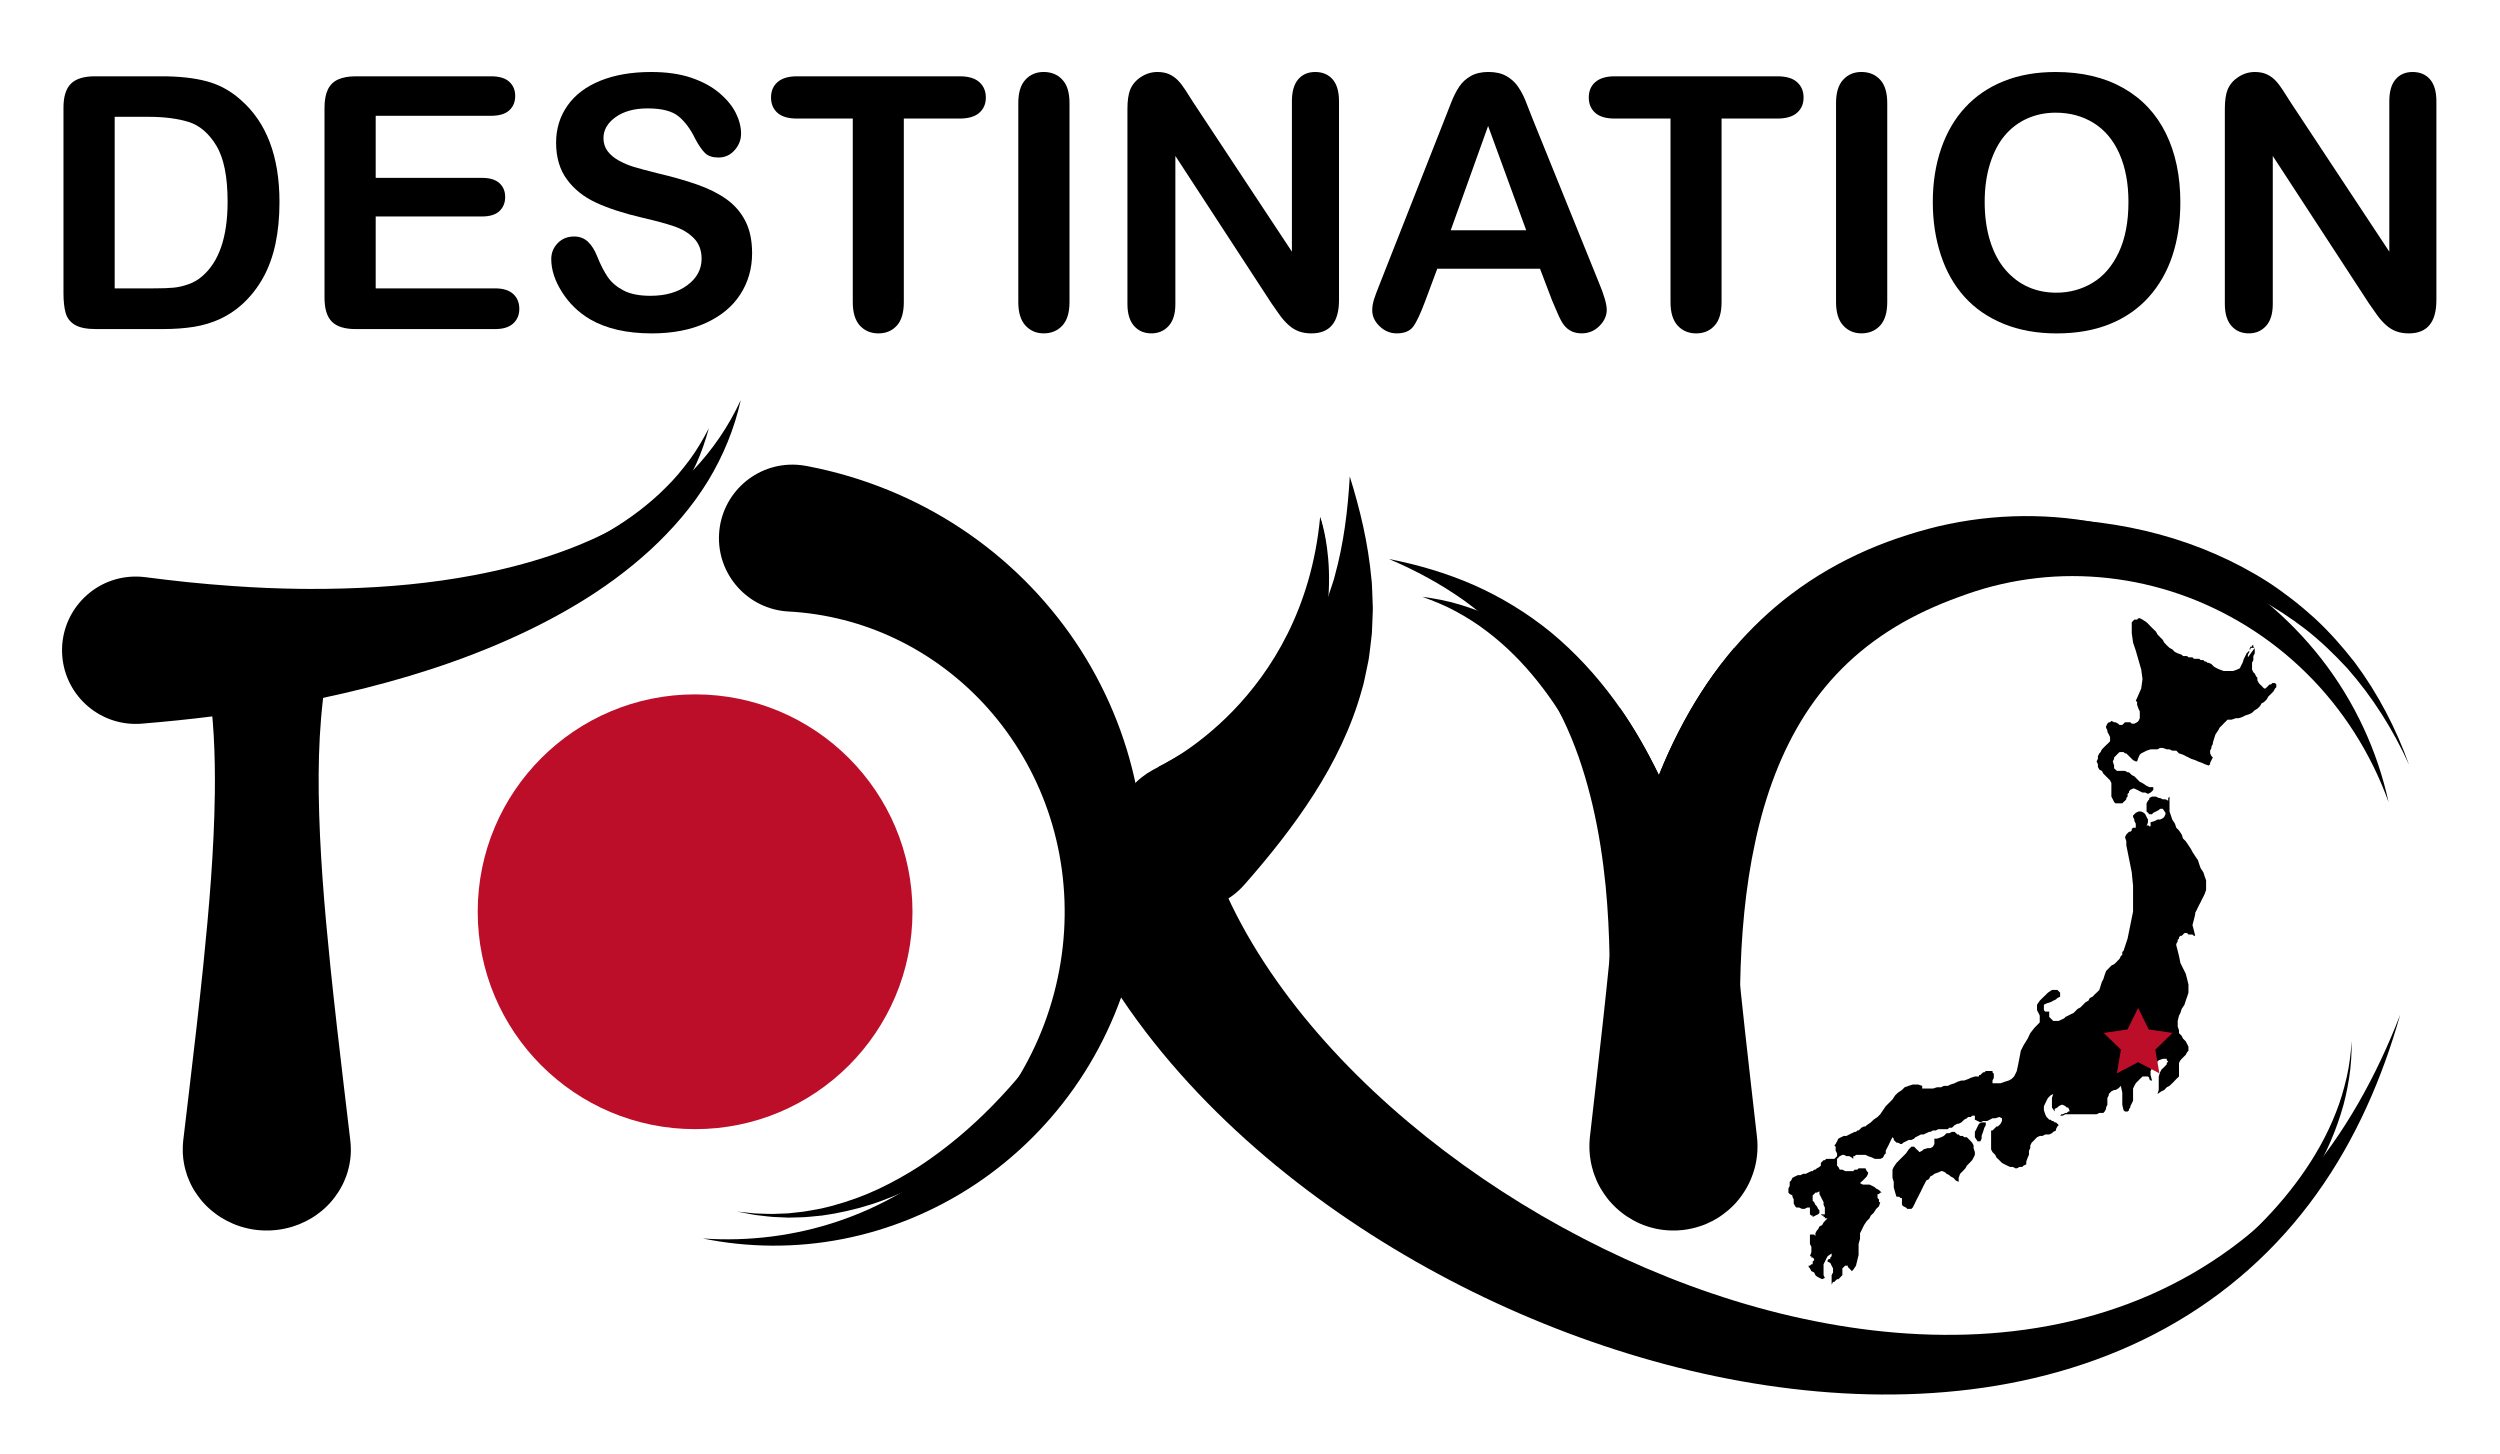
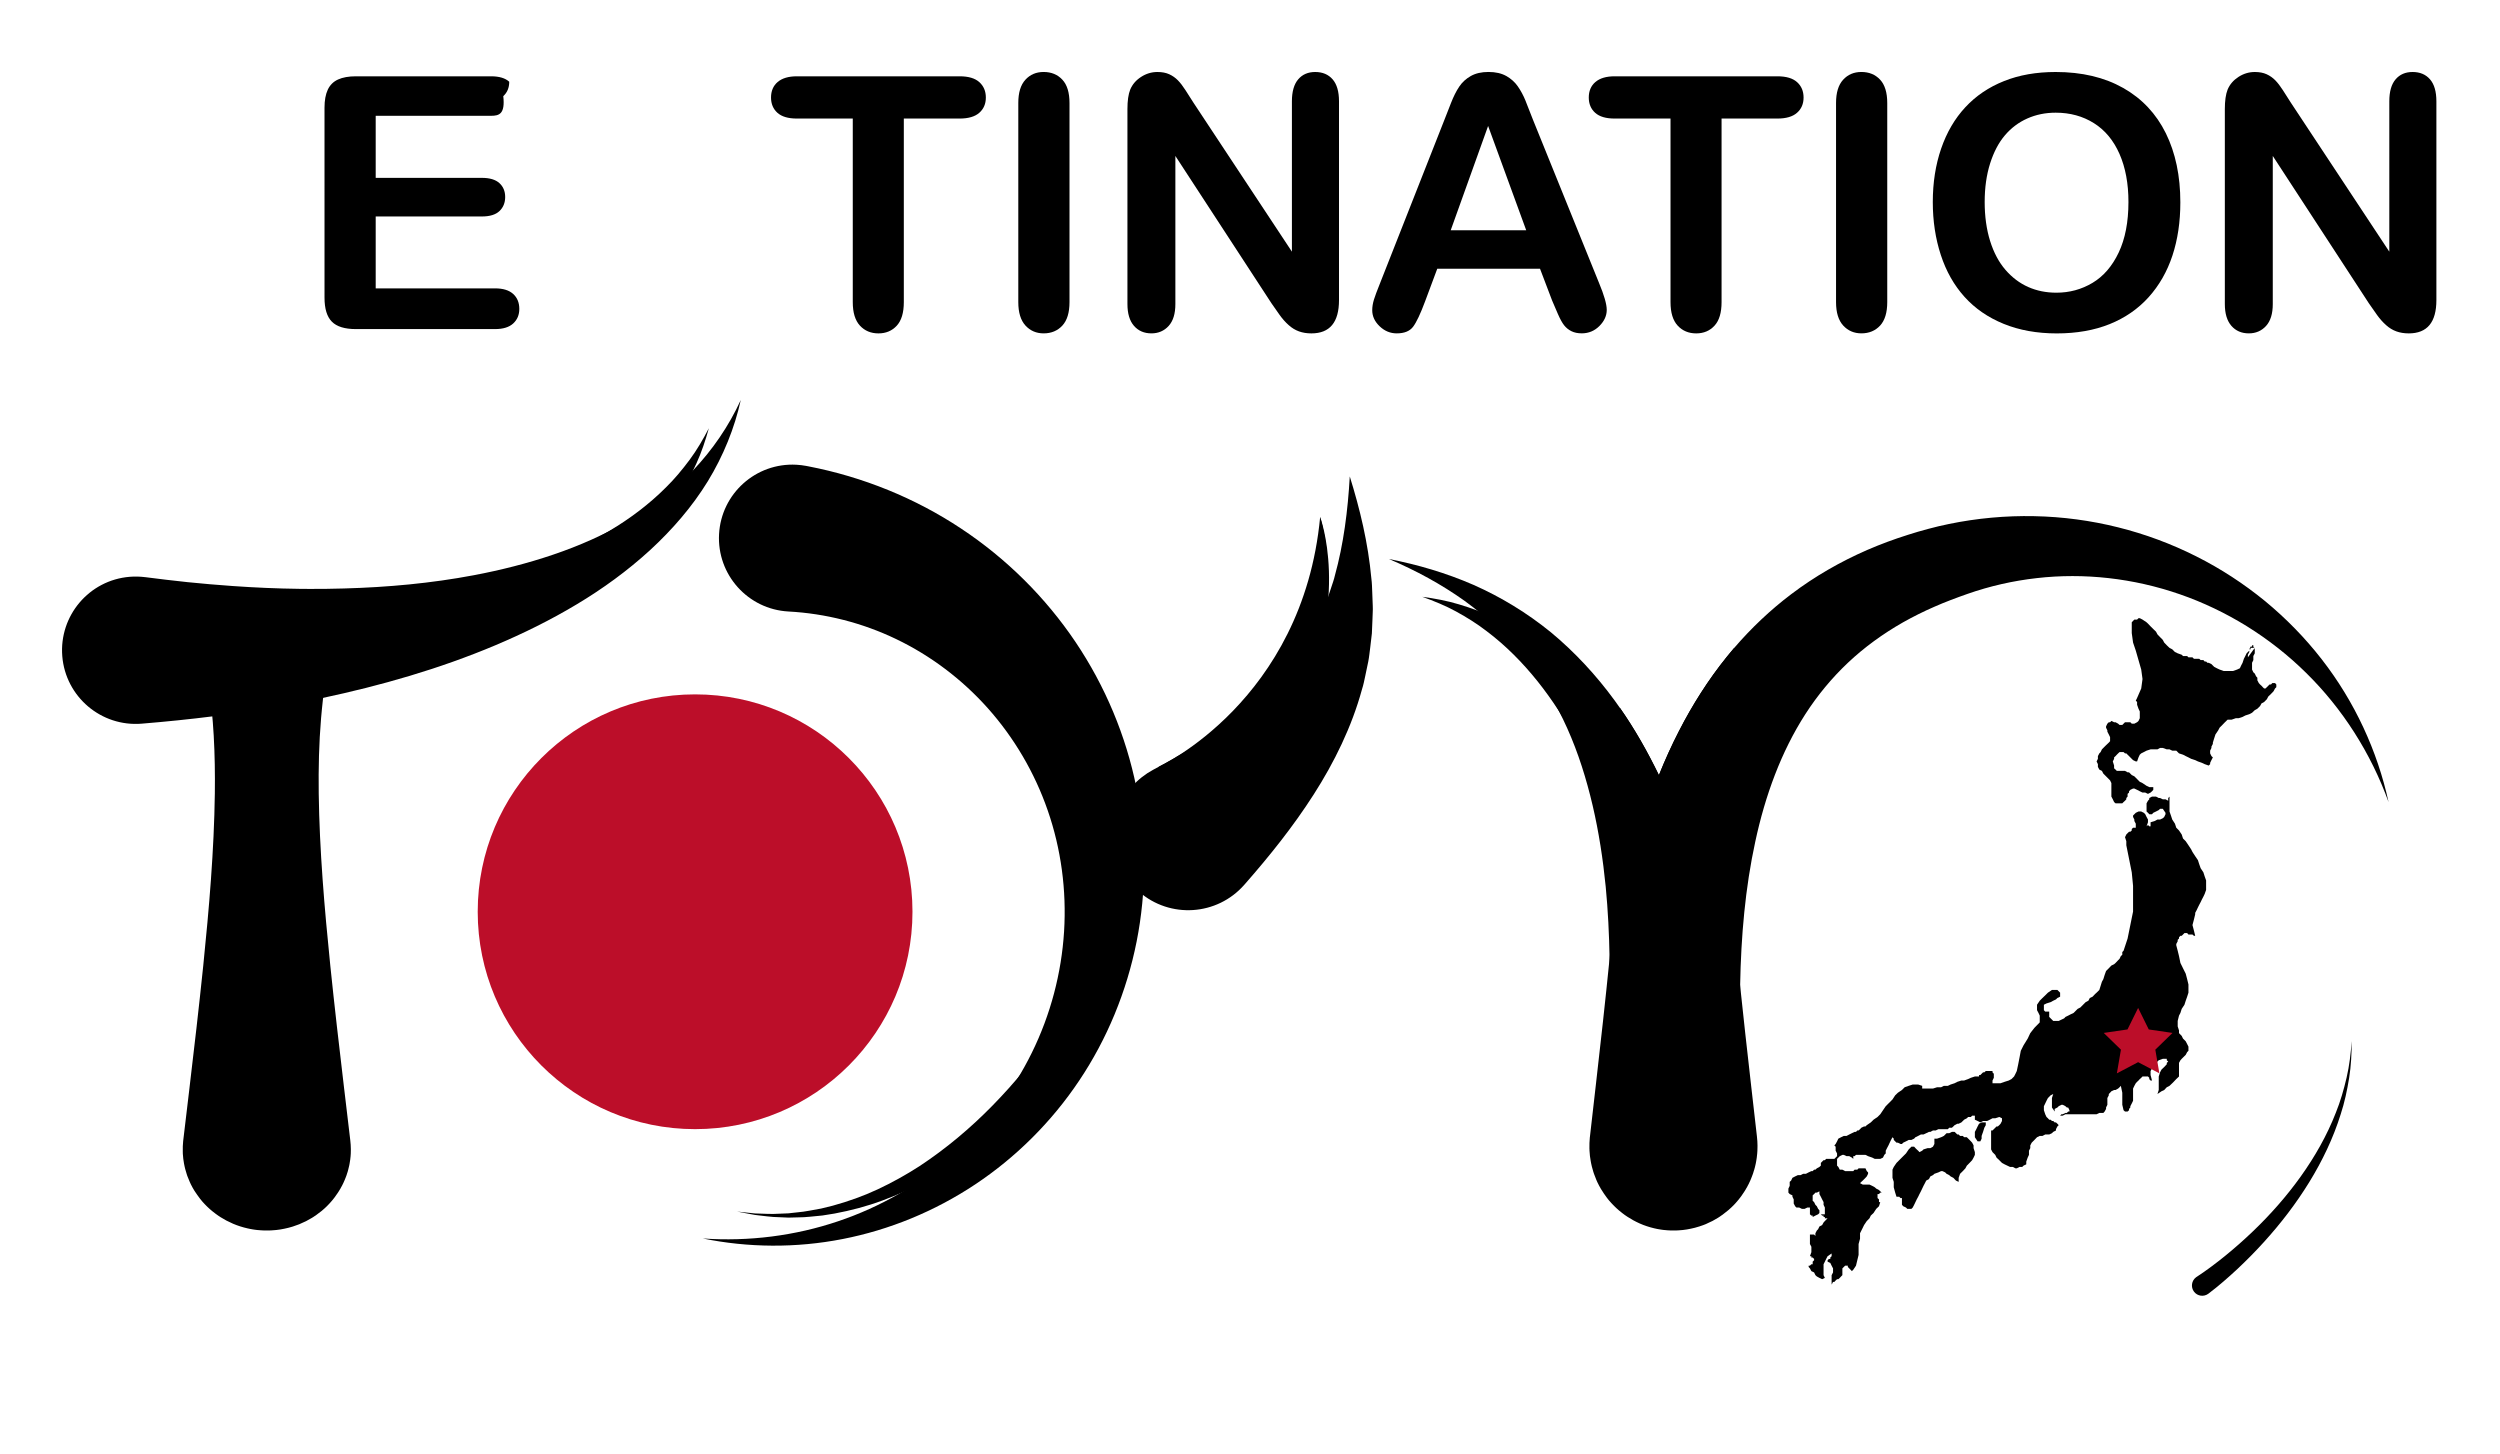
<svg xmlns="http://www.w3.org/2000/svg" version="1.1" id="Calque_1" x="0px" y="0px" width="145.25px" height="84.5px" viewBox="0 0 145.25 84.5" enable-background="new 0 0 145.25 84.5" xml:space="preserve">
  <path d="M46.961,27.093c3.178,0.613,6.219,1.851,8.869,3.61c2.655,1.755,4.92,4.016,6.654,6.592  c1.733,2.576,2.938,5.467,3.538,8.449c0.603,2.981,0.593,6.047,0.017,8.954c-0.576,2.908-1.722,5.676-3.337,8.084  c-1.613,2.412-3.688,4.466-6.043,6.032c-2.357,1.567-4.993,2.646-7.703,3.174c-2.71,0.531-5.488,0.506-8.124-0.033  c2.685,0.187,5.37-0.158,7.854-0.997c2.484-0.834,4.765-2.158,6.686-3.839c1.921-1.683,3.48-3.722,4.574-5.948  c1.098-2.227,1.725-4.637,1.877-7.05c0.149-2.415-0.179-4.811-0.946-7.023c-0.764-2.213-1.962-4.24-3.476-5.941  c-1.515-1.701-3.343-3.07-5.327-4.023c-1.985-0.955-4.121-1.49-6.264-1.606c-2.354-0.127-4.161-2.139-4.033-4.494  c0.127-2.354,2.139-4.161,4.495-4.033c0.188,0.01,0.374,0.033,0.554,0.066L46.961,27.093z" />
  <path d="M138.775,46.6c-1.031-2.856-2.685-5.438-4.787-7.503c-1.049-1.037-2.209-1.943-3.442-2.71  c-1.233-0.764-2.543-1.39-3.893-1.858c-2.703-0.938-5.57-1.256-8.321-0.94c-1.376,0.156-2.722,0.462-4.011,0.913  c-0.319,0.114-0.651,0.23-0.976,0.357c-0.323,0.124-0.643,0.253-0.958,0.393c-0.63,0.273-1.239,0.579-1.825,0.908  c-1.171,0.667-2.244,1.447-3.193,2.342c-0.948,0.895-1.774,1.897-2.478,2.989c-1.409,2.192-2.335,4.73-2.91,7.41  c-0.583,2.68-0.828,5.496-0.879,8.344V57.3c-0.046,2.833,0.106,5.704,0.377,8.58c0.012,0.123,0.018,0.243,0.018,0.365  c0.024,2.19-1.639,4.07-3.86,4.281c-2.342,0.221-4.423-1.5-4.645-3.843c-0.013-0.149-0.02-0.297-0.019-0.442v-0.017  c0.002-0.08,0.002-0.158,0.003-0.237c0.038-2.969,0.194-5.955,0.547-8.954c0.013-0.114,0.027-0.227,0.041-0.34  c0.397-3.19,1.012-6.403,2.056-9.563c0.231-0.702,0.483-1.399,0.763-2.091c0.347-0.867,0.735-1.725,1.168-2.566  c0.776-1.512,1.698-2.976,2.789-4.325c0.138-0.17,0.277-0.339,0.419-0.506c0.988-1.149,2.099-2.203,3.305-3.115  c1.38-1.046,2.88-1.902,4.426-2.576c0.776-0.336,1.56-0.625,2.352-0.875c0.395-0.128,0.792-0.242,1.189-0.348  c0.397-0.106,0.791-0.203,1.205-0.285c1.637-0.337,3.303-0.488,4.953-0.454c3.305,0.063,6.541,0.886,9.409,2.333  c1.436,0.72,2.779,1.601,4.005,2.603c1.22,1.008,2.328,2.141,3.286,3.375C136.809,40.766,138.129,43.633,138.775,46.6z" />
  <path d="M97.672,70.76c-2.351,0.245-4.456-1.461-4.703-3.813c-0.03-0.294-0.029-0.611,0-0.895c0.002-0.022,0.006-0.044,0.007-0.066  c0.317-2.987,0.537-5.981,0.547-8.954c0.001-0.236,0.001-0.471,0-0.708c-0.002-0.209-0.003-0.42-0.007-0.63  c-0.023-1.401-0.092-2.798-0.225-4.183c-0.158-1.591-0.398-3.166-0.758-4.708c-0.361-1.54-0.832-3.055-1.478-4.493  c-0.645-1.437-1.454-2.808-2.445-4.064c-1.001-1.244-2.186-2.372-3.524-3.34c-1.344-0.959-2.827-1.764-4.388-2.426  c1.663,0.323,3.316,0.807,4.913,1.502c1.59,0.703,3.116,1.629,4.506,2.763c1.378,1.144,2.619,2.483,3.69,3.949  c0.103,0.141,0.206,0.284,0.305,0.429c0.868,1.24,1.612,2.561,2.27,3.916c0.056,0.114,0.11,0.227,0.163,0.34  c0.768,1.637,1.406,3.325,1.951,5.034c0.542,1.707,0.984,3.436,1.367,5.173c0.769,3.475,1.253,6.971,1.62,10.467v0.003  c0.006,0.063,0.012,0.126,0.014,0.189C101.638,68.52,99.961,70.52,97.672,70.76z" />
  <path d="M66.994,44.726c1.614-0.861,3.162-1.777,4.567-2.817c1.405-1.04,2.663-2.207,3.69-3.604c0.141-0.169,0.252-0.352,0.37-0.536  l0.356-0.554c0.12-0.188,0.209-0.387,0.317-0.583c0.103-0.197,0.211-0.394,0.313-0.596l0.265-0.625l0.134-0.316  c0.047-0.105,0.091-0.212,0.124-0.322l0.22-0.658c0.073-0.222,0.155-0.445,0.206-0.674c0.504-1.819,0.755-3.777,0.866-5.759  c0.59,1.894,1.066,3.857,1.255,5.935c0.035,0.259,0.039,0.52,0.05,0.784l0.03,0.792c0.008,0.133,0.005,0.266-0.002,0.399  l-0.015,0.401l-0.034,0.81c-0.026,0.27-0.062,0.54-0.095,0.812c-0.038,0.271-0.06,0.549-0.114,0.818l-0.17,0.813  c-0.057,0.273-0.112,0.55-0.198,0.813c-0.59,2.164-1.604,4.229-2.801,6.097c-1.2,1.875-2.568,3.578-3.979,5.187l-0.056,0.063  c-1.578,1.8-4.316,1.98-6.116,0.402c-1.8-1.579-1.979-4.316-0.402-6.117C66.126,45.292,66.55,44.964,66.994,44.726z" />
  <path d="M43.04,23.239c-0.362,1.637-1.013,3.243-1.917,4.724c-0.907,1.478-2.067,2.816-3.363,4.008  c-1.3,1.189-2.738,2.235-4.253,3.141c-1.516,0.91-3.102,1.692-4.729,2.379c-3.254,1.372-6.652,2.343-10.089,3.073  c-0.012,0.002-0.023,0.004-0.035,0.007c-0.747,0.16-1.497,0.306-2.249,0.439c-0.633,0.112-1.267,0.219-1.902,0.313  c-0.694,0.106-1.391,0.202-2.087,0.29c-1.383,0.175-2.771,0.316-4.16,0.43l-0.018,0.002c-2.358,0.194-4.425-1.56-4.619-3.916  c-0.192-2.356,1.562-4.425,3.918-4.617c0.299-0.026,0.618-0.014,0.906,0.021c0.802,0.104,1.607,0.2,2.412,0.285l0.014,0.002  c0.884,0.089,1.77,0.167,2.655,0.228c1.282,0.09,2.566,0.147,3.851,0.163c0.21,0.003,0.421,0.005,0.63,0.005  c0.661,0.001,1.321-0.005,1.981-0.026c2.534-0.07,5.062-0.3,7.544-0.77c1.563-0.296,3.109-0.685,4.614-1.197  c1.507-0.509,2.966-1.154,4.344-1.959c1.372-0.807,2.668-1.776,3.79-2.949C41.393,26.139,42.339,24.767,43.04,23.239z" />
  <path d="M20.38,67.017c0.003-0.07,0.004-0.142,0.004-0.214c0-0.004,0-0.009,0-0.014c0-0.015-0.001-0.031-0.001-0.047  c-0.002-0.158-0.011-0.318-0.031-0.479v-0.005c-0.114-0.964-0.228-1.925-0.342-2.885c0-0.005-0.001-0.01-0.002-0.015  c-0.006-0.052-0.012-0.104-0.019-0.158c-0.281-2.374-0.556-4.739-0.798-7.092c-0.342-3.361-0.628-6.702-0.673-10.005  c-0.019-1.467,0.014-2.926,0.136-4.369c0.015-0.18,0.031-0.359,0.05-0.539l0.064-0.608l0.084-0.6  c0.048-0.405,0.129-0.796,0.202-1.193c0.033-0.201,0.078-0.396,0.126-0.589l0.139-0.589c0.048-0.195,0.11-0.384,0.165-0.576  c0.059-0.192,0.107-0.391,0.181-0.574c0.104-0.29,0.204-0.585,0.321-0.872c-0.66,0.02-1.321,0.026-1.981,0.024  c-0.209,0-0.42-0.001-0.63-0.004c-0.092,0.151-0.173,0.305-0.264,0.457c-0.112,0.201-0.232,0.399-0.34,0.601l-0.308,0.615  c-0.106,0.205-0.208,0.412-0.296,0.619c-0.186,0.417-0.378,0.834-0.539,1.257l-0.128,0.324l-0.127-0.324  c-0.161-0.423-0.353-0.84-0.539-1.257c-0.088-0.208-0.19-0.415-0.296-0.619l-0.309-0.615c-0.108-0.202-0.228-0.4-0.34-0.601  c-0.118-0.2-0.222-0.401-0.354-0.594c-0.005-0.007-0.009-0.013-0.012-0.021l-2.668-0.221c0.016,0.038,0.031,0.074,0.049,0.11  c0.169,0.36,0.297,0.746,0.432,1.121c0.073,0.184,0.121,0.382,0.181,0.574c0.054,0.192,0.116,0.381,0.165,0.576l0.14,0.589  c0.047,0.193,0.092,0.388,0.125,0.589c0.073,0.397,0.152,0.789,0.202,1.193l0.085,0.6l0.063,0.608  c0.05,0.511,0.091,1.026,0.12,1.542c0.063,1.114,0.079,2.238,0.065,3.365c-0.044,3.304-0.331,6.645-0.673,10.005  c-0.249,2.41-0.529,4.831-0.819,7.264c-0.114,0.964-0.229,1.925-0.343,2.885l-0.004,0.029c-0.009,0.081-0.012,0.162-0.017,0.243  c-0.001,0.024-0.004,0.046-0.005,0.07c-0.003,0.078-0.002,0.156-0.001,0.233c0,0.033-0.001,0.065,0,0.098  c0,0.018,0.002,0.036,0.002,0.054s0,0.034,0,0.052c0.001,0.016,0.004,0.033,0.005,0.05c0.005,0.081,0.012,0.161,0.021,0.24  c0.011,0.092,0.026,0.183,0.042,0.273c0.005,0.028,0.011,0.057,0.017,0.084c0.006,0.028,0.011,0.057,0.017,0.084  c0.01,0.051,0.022,0.102,0.036,0.153c0.025,0.1,0.055,0.197,0.087,0.294c0.012,0.038,0.025,0.077,0.037,0.114  c0.002,0.004,0.003,0.009,0.006,0.013c0.041,0.113,0.086,0.222,0.135,0.331c0.004,0.011,0.009,0.021,0.014,0.03  c0.015,0.033,0.029,0.066,0.045,0.099c0.063,0.128,0.131,0.253,0.206,0.374c0.021,0.033,0.045,0.065,0.066,0.099  c0.032,0.05,0.066,0.1,0.102,0.149c0.04,0.058,0.082,0.115,0.125,0.171c0.018,0.023,0.033,0.048,0.052,0.071  c0.034,0.044,0.07,0.086,0.107,0.129c0.006,0.008,0.012,0.015,0.018,0.021c0.001,0.002,0.003,0.003,0.004,0.005  c0.004,0.004,0.008,0.008,0.01,0.012c0.04,0.044,0.079,0.087,0.12,0.13l0.005,0.005c0.029,0.031,0.058,0.063,0.09,0.092  c0.009,0.008,0.018,0.016,0.025,0.025c0.013,0.013,0.027,0.027,0.041,0.04c0.008,0.007,0.016,0.015,0.024,0.023  c0.037,0.034,0.075,0.069,0.113,0.104c0.044,0.037,0.086,0.075,0.133,0.113c0.003,0.003,0.006,0.007,0.012,0.01  c0.061,0.051,0.123,0.101,0.188,0.146c0.007,0.005,0.015,0.011,0.022,0.016c0.043,0.031,0.085,0.062,0.127,0.091  c0.048,0.032,0.097,0.064,0.145,0.096c0.007,0.004,0.015,0.008,0.021,0.012c0.102,0.064,0.206,0.123,0.31,0.18  c0.128,0.067,0.26,0.129,0.393,0.187c0.134,0.057,0.27,0.107,0.41,0.152c0.14,0.046,0.282,0.083,0.426,0.116  c0.054,0.014,0.108,0.025,0.163,0.035c0.012,0.002,0.023,0.004,0.035,0.005c0.002,0.001,0.006,0.002,0.009,0.002  c0.021,0.004,0.043,0.008,0.065,0.013c0.046,0.008,0.092,0.016,0.137,0.021c0.042,0.006,0.083,0.012,0.125,0.016  c0.009,0.002,0.016,0.002,0.024,0.003c0.085,0.01,0.173,0.016,0.259,0.021c0.009,0,0.016,0,0.022,0  c0.045,0.003,0.089,0.005,0.133,0.007c0.01,0,0.021-0.001,0.03,0c0.091,0.001,0.181,0.001,0.273-0.001  c0.04-0.001,0.079-0.004,0.118-0.005c0.065-0.004,0.128-0.009,0.193-0.015c0.03-0.003,0.059-0.003,0.088-0.007  c0.157-0.018,0.312-0.04,0.463-0.074c0.079-0.015,0.156-0.034,0.233-0.053c0.037-0.009,0.071-0.02,0.107-0.029  c0.048-0.013,0.095-0.026,0.143-0.041c0.008-0.003,0.018-0.005,0.026-0.008c0.01-0.004,0.021-0.008,0.031-0.012  c0.109-0.035,0.219-0.073,0.325-0.115c0.073-0.03,0.142-0.064,0.213-0.097c0.054-0.024,0.108-0.046,0.16-0.072  c0.008-0.005,0.018-0.008,0.027-0.013c0.106-0.055,0.21-0.113,0.312-0.174c0.005-0.002,0.009-0.005,0.014-0.008  c0.034-0.019,0.064-0.039,0.097-0.06c0.022-0.015,0.042-0.03,0.064-0.044c0.026-0.017,0.052-0.033,0.077-0.049  c0.016-0.011,0.03-0.023,0.046-0.035c0.102-0.072,0.201-0.146,0.296-0.224c0.055-0.046,0.109-0.094,0.162-0.141  c0.009-0.008,0.016-0.016,0.024-0.023c0.017-0.016,0.035-0.032,0.052-0.048c0.023-0.023,0.048-0.045,0.071-0.068  c0.009-0.008,0.016-0.016,0.024-0.025c0.014-0.014,0.026-0.029,0.041-0.043c0.02-0.021,0.041-0.042,0.061-0.063  c0.005-0.005,0.009-0.01,0.014-0.015c0.048-0.051,0.094-0.103,0.139-0.156c0.005-0.006,0.009-0.011,0.014-0.017  c0.034-0.041,0.068-0.082,0.1-0.124c0.021-0.025,0.041-0.052,0.06-0.078c0.066-0.087,0.13-0.178,0.189-0.27  c0.022-0.033,0.045-0.066,0.064-0.101c0.01-0.016,0.018-0.033,0.028-0.048c0.016-0.027,0.034-0.053,0.049-0.08  c0.014-0.025,0.026-0.052,0.041-0.078c0.016-0.028,0.033-0.056,0.048-0.084c0.021-0.041,0.042-0.083,0.061-0.124  c0.008-0.018,0.018-0.036,0.026-0.052c0-0.002,0.001-0.003,0.001-0.005c0.019-0.039,0.036-0.077,0.052-0.116  c0.01-0.018,0.017-0.038,0.024-0.056c0.022-0.051,0.042-0.102,0.061-0.153c0.015-0.035,0.027-0.071,0.04-0.107  c0.013-0.039,0.025-0.079,0.037-0.119c0.007-0.019,0.015-0.039,0.02-0.058c0.003-0.012,0.007-0.024,0.011-0.036  c0.005-0.021,0.012-0.042,0.017-0.062c0.002-0.009,0.005-0.018,0.007-0.028c0.005-0.017,0.007-0.033,0.013-0.05  c0.015-0.056,0.028-0.113,0.041-0.17c0.003-0.01,0.006-0.021,0.008-0.031c0.008-0.036,0.015-0.073,0.021-0.109  c0.009-0.048,0.017-0.095,0.023-0.143c0.006-0.033,0.011-0.066,0.016-0.099v-0.01c0-0.001,0-0.003,0.001-0.003  c0.005-0.045,0.01-0.091,0.015-0.136c0.001-0.015,0.004-0.03,0.005-0.045c0.003-0.038,0.006-0.077,0.008-0.116  c0-0.01,0.001-0.02,0.002-0.03C20.379,67.031,20.379,67.024,20.38,67.017z" />
  <path d="M102.11,66.605v0.014c0,0.074-0.001,0.149-0.005,0.223c0,0.008-0.001,0.015-0.001,0.022c0,0.01-0.002,0.021-0.002,0.032  c-0.003,0.039-0.005,0.08-0.008,0.119c-0.002,0.015-0.003,0.033-0.005,0.048c-0.005,0.047-0.008,0.094-0.016,0.141  c0,0.002,0,0.002,0,0.004v0.01c-0.005,0.034-0.009,0.068-0.015,0.103c-0.007,0.049-0.015,0.1-0.024,0.149  c-0.007,0.038-0.012,0.075-0.021,0.112c-0.001,0.011-0.005,0.022-0.006,0.032c-0.014,0.061-0.027,0.118-0.042,0.179  c-0.005,0.017-0.007,0.033-0.012,0.05c-0.004,0.01-0.005,0.02-0.009,0.029c-0.005,0.021-0.01,0.042-0.017,0.064  c-0.003,0.012-0.006,0.025-0.011,0.037c-0.004,0.021-0.013,0.041-0.021,0.062c-0.012,0.042-0.023,0.083-0.036,0.123  c-0.012,0.037-0.024,0.075-0.04,0.111c-0.019,0.054-0.04,0.107-0.062,0.16c-0.006,0.019-0.013,0.039-0.023,0.059  c-0.015,0.041-0.033,0.08-0.051,0.12c0,0.002-0.001,0.004-0.001,0.005c-0.009,0.017-0.019,0.037-0.027,0.053  c-0.017,0.042-0.04,0.087-0.06,0.129c-0.015,0.029-0.032,0.058-0.048,0.088c-0.013,0.027-0.024,0.054-0.041,0.082  c-0.016,0.027-0.033,0.054-0.05,0.082c-0.01,0.016-0.017,0.033-0.027,0.05c-0.02,0.036-0.042,0.07-0.064,0.105  c-0.06,0.096-0.122,0.19-0.188,0.28c-0.02,0.027-0.04,0.055-0.06,0.08c-0.032,0.044-0.066,0.087-0.1,0.129  c-0.005,0.005-0.009,0.012-0.014,0.017c-0.044,0.054-0.092,0.108-0.139,0.162c-0.005,0.005-0.01,0.01-0.013,0.016  c-0.021,0.022-0.041,0.044-0.061,0.066c-0.014,0.016-0.027,0.03-0.042,0.044c-0.009,0.008-0.016,0.017-0.024,0.026  c-0.023,0.023-0.047,0.047-0.071,0.069c-0.017,0.017-0.035,0.034-0.052,0.051c-0.009,0.009-0.016,0.016-0.024,0.023  c-0.053,0.05-0.107,0.099-0.163,0.146c-0.095,0.082-0.193,0.159-0.295,0.233c-0.016,0.013-0.031,0.024-0.045,0.035  c-0.026,0.018-0.052,0.035-0.078,0.052c-0.022,0.016-0.043,0.031-0.064,0.047c-0.032,0.021-0.063,0.042-0.097,0.063  c-0.005,0.003-0.009,0.005-0.014,0.009c-0.102,0.063-0.207,0.124-0.312,0.18c-0.009,0.005-0.019,0.008-0.027,0.014  c-0.053,0.028-0.107,0.05-0.161,0.075c-0.071,0.034-0.139,0.07-0.211,0.1c-0.106,0.045-0.215,0.084-0.326,0.119  c-0.01,0.004-0.021,0.009-0.031,0.012c-0.009,0.003-0.019,0.005-0.027,0.008c-0.047,0.016-0.095,0.029-0.143,0.042  c-0.036,0.011-0.07,0.021-0.106,0.031c-0.077,0.019-0.155,0.038-0.233,0.054c-0.152,0.035-0.307,0.059-0.464,0.077  c-0.029,0.004-0.06,0.004-0.088,0.008c-0.064,0.006-0.129,0.011-0.192,0.015c-0.041,0.001-0.081,0.004-0.12,0.005  c-0.09,0.002-0.182,0.002-0.271,0.001h-0.032c-0.044-0.001-0.088-0.003-0.132-0.007h-0.022c-0.088-0.005-0.175-0.013-0.259-0.023  c-0.009-0.001-0.016-0.001-0.024-0.002c-0.043-0.005-0.084-0.011-0.125-0.018c-0.045-0.005-0.092-0.013-0.138-0.022  c-0.022-0.003-0.044-0.008-0.064-0.012c-0.004-0.001-0.007-0.001-0.012-0.001c-0.009-0.002-0.022-0.005-0.034-0.007  c-0.054-0.01-0.109-0.022-0.163-0.036c-0.143-0.034-0.286-0.073-0.426-0.121c-0.14-0.045-0.275-0.099-0.41-0.158  c-0.132-0.06-0.264-0.124-0.392-0.195c-0.106-0.059-0.208-0.12-0.31-0.187c-0.007-0.003-0.014-0.008-0.02-0.013  c-0.051-0.032-0.099-0.065-0.146-0.099c-0.043-0.031-0.086-0.063-0.128-0.096c-0.007-0.005-0.016-0.011-0.022-0.016  c-0.065-0.047-0.127-0.099-0.188-0.152c-0.004-0.003-0.008-0.006-0.012-0.01c-0.045-0.039-0.088-0.078-0.132-0.118  c-0.038-0.036-0.075-0.071-0.112-0.107c-0.008-0.008-0.015-0.017-0.023-0.025c-0.013-0.014-0.028-0.028-0.042-0.041  c-0.008-0.008-0.017-0.017-0.026-0.026c-0.032-0.031-0.061-0.063-0.09-0.095l-0.005-0.005c-0.041-0.044-0.079-0.089-0.119-0.134  c-0.003-0.005-0.007-0.009-0.011-0.012c-0.001-0.002-0.003-0.004-0.004-0.005c-0.005-0.008-0.012-0.016-0.018-0.022  c-0.038-0.044-0.073-0.088-0.107-0.135c-0.018-0.024-0.034-0.049-0.052-0.073c-0.043-0.059-0.085-0.118-0.126-0.177  c-0.035-0.051-0.068-0.104-0.1-0.157c-0.023-0.034-0.046-0.066-0.067-0.103c-0.074-0.125-0.143-0.255-0.207-0.388  c-0.015-0.034-0.03-0.068-0.045-0.101c-0.003-0.012-0.009-0.022-0.014-0.033c-0.047-0.113-0.094-0.227-0.134-0.345  c-0.001-0.004-0.004-0.008-0.005-0.013c-0.015-0.039-0.026-0.079-0.039-0.117c-0.032-0.101-0.061-0.203-0.086-0.307  c-0.014-0.053-0.025-0.105-0.036-0.159c-0.007-0.029-0.01-0.057-0.017-0.086c-0.005-0.029-0.011-0.06-0.016-0.089  c-0.017-0.093-0.032-0.189-0.043-0.284c-0.008-0.082-0.015-0.166-0.02-0.25c-0.002-0.018-0.004-0.035-0.005-0.052  c-0.001-0.017,0-0.036,0-0.052c-0.001-0.019-0.004-0.038-0.004-0.056c-0.001-0.034,0.002-0.069,0-0.101c0-0.082,0-0.164,0.002-0.244  c0.001-0.024,0.003-0.047,0.005-0.073c0.005-0.084,0.008-0.169,0.017-0.252l0.005-0.031c0.114-0.998,0.229-1.998,0.342-2.999  c0.283-2.465,0.557-4.917,0.8-7.359c0.007-0.062,0.013-0.125,0.019-0.188c0.343-3.493,0.628-6.964,0.672-10.396  c0.014-1.171-0.001-2.34-0.065-3.497c-0.008-0.164-0.018-0.327-0.03-0.491c0.868,1.24,1.612,2.561,2.27,3.916  c0.347-0.867,0.735-1.725,1.168-2.566c0.776-1.512,1.698-2.976,2.789-4.325c0.138-0.17,0.277-0.339,0.419-0.506  c-0.064,0.37-0.135,0.735-0.179,1.114l-0.083,0.624l-0.064,0.631c-0.019,0.188-0.034,0.373-0.05,0.56  c-0.123,1.499-0.155,3.016-0.136,4.539c0.044,3.433,0.331,6.904,0.673,10.396c0.059,0.598,0.122,1.196,0.184,1.794  c0.194,1.853,0.401,3.71,0.614,5.575c0.007,0.055,0.012,0.109,0.019,0.163c0,0.005,0.001,0.01,0.001,0.016  c0.115,0.998,0.229,1.997,0.342,2.999v0.005c0.021,0.167,0.029,0.333,0.031,0.499C102.109,66.571,102.11,66.588,102.11,66.605z" />
  <g>
    <polygon fill-rule="evenodd" clip-rule="evenodd" points="131.002,37.642 130.919,37.642 130.919,37.642 130.844,37.642    130.76,37.642 130.76,37.725 130.685,37.725 130.685,37.725 130.685,37.801 130.527,37.958 130.451,38.117 130.37,38.275    130.293,38.508 130.21,38.667 130.136,38.826 129.977,38.901 129.743,38.984 129.509,38.984 129.352,38.984 129.193,38.984    128.959,38.901 128.8,38.826 128.642,38.742 128.484,38.584 128.325,38.508 128.251,38.508 128.175,38.434 128.092,38.434    128.017,38.351 127.858,38.351 127.775,38.275 127.7,38.275 127.541,38.275 127.466,38.275 127.383,38.192 127.232,38.192    127.149,38.192 127.074,38.117 126.916,38.117 126.833,38.117 126.757,38.041 126.524,37.958 126.365,37.883 126.208,37.725    126.049,37.642 125.89,37.491 125.74,37.333 125.657,37.175 125.499,37.016 125.348,36.858 125.264,36.7 125.106,36.548    124.948,36.391 124.797,36.232 124.715,36.156 124.48,35.998 124.322,35.916 124.322,35.916 124.247,35.916 124.165,35.998    124.089,35.998 124.006,35.998 123.931,36.074 123.855,36.156 123.855,36.232 123.855,36.782 123.931,37.333 124.089,37.801    124.247,38.351 124.405,38.901 124.48,39.451 124.405,40.001 124.165,40.552 124.089,40.71 124.165,40.786 124.165,40.944    124.247,41.177 124.322,41.336 124.322,41.494 124.322,41.728 124.247,41.887 124.165,41.962 124.006,42.045 123.855,42.045    123.772,41.962 123.613,41.962 123.463,41.962 123.379,42.045 123.305,42.12 123.146,42.12 123.064,42.045 122.913,41.962    122.829,41.962 122.671,41.887 122.596,41.962 122.521,41.962 122.438,42.045 122.362,42.203 122.362,42.278 122.438,42.437    122.438,42.512 122.521,42.67 122.596,42.828 122.596,42.904 122.596,43.063 122.521,43.146 122.362,43.296 122.279,43.379    122.121,43.538 122.045,43.696 121.971,43.771 121.888,43.929 121.888,44.088 121.812,44.239 121.888,44.397 121.888,44.556    121.971,44.713 122.121,44.789 122.204,44.947 122.362,45.105 122.438,45.181 122.596,45.34 122.671,45.498 122.671,45.732    122.671,45.89 122.671,46.124 122.671,46.282 122.754,46.44 122.829,46.599 122.913,46.673 122.988,46.673 123.064,46.673    123.064,46.673 123.146,46.673 123.221,46.673 123.305,46.673 123.379,46.599 123.463,46.523 123.539,46.44 123.539,46.365    123.613,46.282 123.613,46.124 123.697,46.048 123.697,45.972 123.772,45.89 123.931,45.814 124.006,45.814 124.165,45.89    124.322,45.972 124.48,46.048 124.639,46.048 124.797,46.124 124.948,46.048 125.031,45.972 125.106,45.89 125.106,45.814    125.106,45.732 124.873,45.732 124.715,45.656 124.48,45.498 124.322,45.423 124.165,45.264 124.006,45.105 123.855,45.03    123.697,44.872 123.613,44.872 123.463,44.789 123.379,44.789 123.221,44.789 123.146,44.789 122.988,44.789 122.913,44.713    122.829,44.638 122.829,44.479 122.754,44.239 122.829,44.088 122.829,44.005 122.913,43.929 122.988,43.847 123.064,43.771    123.146,43.696 123.221,43.696 123.305,43.696 123.379,43.696 123.463,43.771 123.539,43.771 123.613,43.847 123.697,43.929    123.772,44.005 123.855,44.088 123.931,44.163 124.089,44.239 124.165,44.239 124.247,44.005 124.322,43.847 124.405,43.771    124.556,43.696 124.715,43.613 124.948,43.538 125.106,43.538 125.348,43.538 125.499,43.455 125.657,43.455 125.89,43.538    126.049,43.538 126.208,43.613 126.441,43.613 126.6,43.771 126.833,43.847 126.991,43.929 127.149,44.005 127.308,44.088    127.541,44.163 127.7,44.239 127.934,44.322 128.092,44.397 128.325,44.479 128.409,44.397 128.409,44.322 128.484,44.163    128.567,44.005 128.484,43.929 128.409,43.771 128.409,43.696 128.409,43.613 128.484,43.455 128.484,43.379 128.567,43.221    128.567,43.146 128.642,42.904 128.718,42.67 128.876,42.437 128.959,42.278 129.117,42.12 129.269,41.962 129.426,41.811    129.66,41.811 129.901,41.728 130.06,41.728 130.293,41.653 130.451,41.57 130.685,41.494 130.844,41.412 131.002,41.261    131.153,41.177 131.311,41.02 131.394,40.868 131.546,40.786 131.703,40.627 131.786,40.47 131.944,40.318 132.095,40.16    132.179,40.001 132.254,39.926 132.254,39.769 132.179,39.685 132.095,39.685 132.021,39.685 131.944,39.769 131.861,39.769    131.786,39.843 131.703,39.926 131.627,40.001 131.546,40.001 131.469,39.926 131.394,39.843 131.311,39.769 131.236,39.685    131.153,39.526 131.153,39.376 131.078,39.293 131.002,39.135 130.919,39.059 130.844,38.901 130.844,38.742 130.844,38.508    130.919,38.351 130.919,38.117 131.002,37.958 131.002,37.725 130.919,37.566 130.919,37.491 130.844,37.491 130.844,37.566    130.76,37.566 130.685,37.725 130.685,37.883 130.602,38.041 130.602,38.192 131.002,37.642  " />
    <polygon fill-rule="evenodd" clip-rule="evenodd" points="125.974,46.523 125.816,46.44 125.657,46.44 125.499,46.365    125.423,46.365 125.264,46.282 125.19,46.282 125.031,46.282 124.873,46.365 124.873,46.44 124.797,46.523 124.715,46.673    124.715,46.757 124.715,46.915 124.715,47.066 124.715,47.148 124.797,47.224 124.873,47.307 125.031,47.307 125.106,47.224    125.264,47.148 125.423,47.066 125.499,46.991 125.581,46.991 125.657,46.991 125.816,47.224 125.816,47.307 125.74,47.465    125.657,47.541 125.499,47.616 125.348,47.616 125.19,47.699 124.948,47.775 124.948,47.857 124.948,47.933 124.948,48.008    124.948,48.091 124.948,48.008 124.873,48.008 124.797,47.933 124.715,48.008 124.797,47.775 124.797,47.616 124.715,47.465    124.639,47.307 124.556,47.224 124.405,47.148 124.247,47.148 124.089,47.224 124.006,47.307 123.931,47.382 123.931,47.465    124.006,47.616 124.006,47.699 124.089,47.857 124.089,47.933 124.089,48.091 124.006,48.091 123.931,48.091 123.931,48.091    123.855,48.166 123.855,48.25 123.772,48.325 123.697,48.325 123.613,48.408 123.539,48.483 123.463,48.641 123.539,48.875    123.539,49.109 123.697,49.894 123.855,50.684 123.931,51.469 123.931,52.253 123.931,52.962 123.772,53.746 123.613,54.53    123.379,55.238 123.305,55.313 123.305,55.472 123.221,55.548 123.146,55.706 123.064,55.789 122.913,55.948 122.829,56.022    122.671,56.098 122.521,56.256 122.362,56.415 122.279,56.648 122.204,56.89 122.121,57.04 122.045,57.282 121.971,57.516    121.812,57.674 121.729,57.749 121.578,57.908 121.419,57.982 121.336,58.141 121.179,58.224 121.103,58.299 120.944,58.458    120.87,58.534 120.711,58.616 120.553,58.775 120.478,58.85 120.319,58.925 120.16,59.008 120.003,59.084 119.927,59.167    119.769,59.241 119.61,59.317 119.452,59.317 119.293,59.317 119.218,59.241 119.143,59.167 119.059,59.084 119.059,58.925    119.059,58.775 119.059,58.775 118.984,58.775 118.984,58.775 118.902,58.775 118.827,58.775 118.827,58.775 118.827,58.775    118.75,58.691 118.75,58.616 118.75,58.534 118.75,58.375 118.75,58.375 118.902,58.299 119.143,58.224 119.293,58.141    119.452,58.066 119.535,57.982 119.693,57.908 119.693,57.831 119.693,57.674 119.535,57.516 119.376,57.516 119.218,57.516    118.984,57.674 118.827,57.831 118.668,57.982 118.509,58.141 118.351,58.375 118.351,58.458 118.351,58.616 118.351,58.691    118.435,58.85 118.509,59.008 118.509,59.167 118.509,59.241 118.509,59.4 118.2,59.717 117.959,60.025 117.809,60.342    117.567,60.734 117.408,61.051 117.334,61.443 117.258,61.835 117.175,62.227 117.099,62.386 117.018,62.544 116.866,62.694    116.708,62.778 116.466,62.854 116.233,62.936 115.999,62.936 115.765,62.936 115.765,62.778 115.841,62.62 115.841,62.461    115.841,62.386 115.765,62.303 115.765,62.227 115.683,62.227 115.607,62.227 115.524,62.227 115.449,62.227 115.373,62.227    115.29,62.303 115.29,62.303 115.215,62.303 115.132,62.386 115.132,62.386 115.057,62.461 114.981,62.461 114.981,62.544    114.981,62.544 114.74,62.544 114.506,62.62 114.348,62.694 114.114,62.778 113.956,62.778 113.722,62.854 113.563,62.936    113.33,63.011 113.172,63.087 112.938,63.087 112.779,63.169 112.546,63.169 112.305,63.245 112.154,63.245 111.914,63.245    111.679,63.245 111.679,63.245 111.679,63.169 111.679,63.087 111.679,63.087 111.445,63.011 111.129,63.011 110.895,63.087    110.662,63.169 110.503,63.328 110.269,63.486 110.111,63.637 109.953,63.879 109.72,64.112 109.561,64.271 109.402,64.504    109.244,64.738 109.085,64.896 108.852,65.055 108.693,65.212 108.46,65.372 108.384,65.446 108.302,65.446 108.143,65.522    108.068,65.605 107.984,65.68 107.909,65.68 107.833,65.763 107.752,65.763 107.593,65.839 107.442,65.914 107.284,65.997    107.125,65.997 106.967,66.073 106.808,66.155 106.733,66.313 106.651,66.465 106.575,66.547 106.651,66.623 106.651,66.781    106.651,66.856 106.733,67.015 106.733,67.098 106.733,67.173 106.651,67.256 106.575,67.332 106.5,67.332 106.341,67.332    106.258,67.332 106.1,67.332 106.024,67.406 105.949,67.406 105.866,67.49 105.791,67.565 105.791,67.724 105.708,67.799    105.558,67.881 105.475,67.958 105.399,67.958 105.316,68.041 105.241,68.041 105.082,68.115 104.923,68.198 104.765,68.198    104.614,68.274 104.457,68.274 104.298,68.349 104.14,68.432 104.064,68.591 103.981,68.666 103.981,68.741 103.981,68.899    103.906,69.058 103.906,69.141 103.906,69.216 103.906,69.292 103.981,69.374 104.14,69.451 104.14,69.532 104.215,69.684    104.215,69.842 104.215,69.925 104.298,70.083 104.374,70.158 104.532,70.158 104.69,70.234 104.848,70.234 105.007,70.158    105.157,70.158 105.157,70.234 105.157,70.317 105.157,70.475 105.157,70.551 105.241,70.625 105.316,70.625 105.316,70.709    105.475,70.625 105.632,70.551 105.708,70.475 105.708,70.317 105.632,70.234 105.558,70.083 105.475,70 105.399,69.842    105.316,69.766 105.316,69.684 105.316,69.608 105.316,69.532 105.316,69.451 105.399,69.374 105.475,69.292 105.558,69.292    105.708,69.216 105.708,69.374 105.791,69.532 105.866,69.684 105.949,69.842 105.949,70 106.024,70.158 106.024,70.317    106.024,70.475 106.024,70.551 105.949,70.551 105.866,70.551 105.791,70.551 105.866,70.625 105.866,70.625 105.949,70.625    105.949,70.709 106.024,70.709 106.024,70.784 106.1,70.784 106.183,70.784 106.024,70.943 105.949,71.026 105.866,71.177    105.708,71.26 105.632,71.418 105.558,71.493 105.475,71.651 105.475,71.81 105.475,71.81 105.399,71.727 105.316,71.727    105.316,71.727 105.241,71.727 105.241,71.727 105.241,71.727 105.157,71.727 105.157,71.885 105.157,71.969 105.157,72.119    105.157,72.277 105.241,72.436 105.241,72.594 105.241,72.752 105.157,72.986 105.241,72.986 105.241,73.061 105.316,73.061    105.399,73.144 105.399,73.22 105.316,73.303 105.316,73.377 105.316,73.453 105.241,73.453 105.157,73.536 105.082,73.536    105.082,73.611 105.157,73.694 105.241,73.853 105.399,73.928 105.475,74.086 105.558,74.162 105.708,74.245 105.866,74.32    106.024,74.245 105.949,74.086 105.949,73.853 105.949,73.694 105.949,73.453 106.024,73.303 106.1,73.144 106.183,72.986    106.417,72.827 106.417,72.911 106.417,72.986 106.417,72.986 106.341,73.061 106.341,73.144 106.258,73.144 106.183,73.22    106.183,73.303 106.341,73.377 106.417,73.536 106.5,73.694 106.5,73.928 106.417,74.086 106.417,74.32 106.417,74.554    106.417,74.712 106.417,74.636 106.5,74.479 106.575,74.479 106.651,74.396 106.733,74.32 106.808,74.32 106.891,74.245    106.967,74.162 107.042,74.086 107.042,74.004 107.042,73.853 107.042,73.77 107.042,73.694 107.125,73.611 107.201,73.536    107.284,73.536 107.359,73.536 107.359,73.611 107.442,73.694 107.442,73.694 107.517,73.77 107.593,73.853 107.593,73.853    107.676,73.77 107.833,73.536 107.909,73.22 107.984,72.911 107.984,72.594 107.984,72.277 108.068,71.969 108.068,71.651    108.226,71.335 108.302,71.177 108.46,70.943 108.617,70.784 108.693,70.625 108.852,70.475 109.01,70.234 109.168,70.083    109.244,69.842 109.168,69.842 109.168,69.684 109.085,69.608 109.085,69.451 109.085,69.374 109.168,69.374 109.244,69.292    109.327,69.292 109.168,69.141 109.01,69.058 108.927,68.982 108.776,68.899 108.617,68.824 108.384,68.824 108.226,68.824    108.068,68.741 108.143,68.666 108.226,68.591 108.384,68.432 108.46,68.349 108.535,68.198 108.535,68.115 108.46,68.041    108.384,67.881 108.302,67.881 108.143,67.881 108.068,67.881 107.984,67.881 107.909,67.958 107.752,67.958 107.676,68.041    107.593,68.041 107.442,68.041 107.201,68.041 107.042,67.958 106.891,67.958 106.808,67.799 106.733,67.724 106.733,67.565    106.733,67.332 106.808,67.256 106.891,67.173 107.042,67.098 107.125,67.098 107.284,67.173 107.442,67.173 107.593,67.256    107.676,67.332 107.676,67.173 107.752,67.173 107.833,67.098 107.909,67.098 108.143,67.098 108.384,67.098 108.535,67.173    108.776,67.256 108.927,67.332 109.168,67.332 109.244,67.332 109.402,67.256 109.477,67.098 109.561,67.015 109.561,66.856    109.636,66.706 109.72,66.547 109.793,66.389 109.869,66.23 109.953,66.073 110.027,66.155 110.027,66.23 110.111,66.313    110.187,66.389 110.269,66.389 110.42,66.465 110.503,66.465 110.578,66.389 110.737,66.313 110.895,66.23 111.053,66.23    111.211,66.155 111.287,66.073 111.445,65.997 111.604,65.914 111.754,65.914 111.914,65.839 112.071,65.763 112.154,65.763    112.305,65.68 112.463,65.68 112.622,65.605 112.779,65.605 112.938,65.605 113.097,65.605 113.172,65.605 113.247,65.522    113.405,65.522 113.489,65.446 113.563,65.372 113.722,65.289 113.798,65.289 113.956,65.212 114.039,65.13 114.114,65.055    114.273,64.972 114.348,64.896 114.506,64.896 114.582,64.82 114.74,64.82 114.74,64.896 114.74,64.972 114.74,65.055    114.899,65.13 115.057,65.212 115.215,65.13 115.449,65.13 115.607,65.055 115.765,64.972 115.924,64.972 116.157,64.896    116.315,64.972 116.315,65.055 116.315,65.13 116.233,65.289 116.157,65.372 116.074,65.446 115.999,65.446 115.924,65.522    115.841,65.605 115.765,65.68 115.683,65.68 115.683,65.839 115.683,65.914 115.683,66.155 115.683,66.389 115.683,66.623    115.683,66.781 115.765,66.939 115.924,67.098 115.999,67.256 116.157,67.406 116.315,67.565 116.466,67.648 116.625,67.724    116.784,67.799 116.941,67.799 117.099,67.881 117.175,67.881 117.334,67.799 117.492,67.799 117.567,67.724 117.726,67.648    117.726,67.49 117.809,67.256 117.883,67.098 117.883,66.856 117.959,66.706 117.959,66.547 118.042,66.389 118.2,66.23    118.351,66.073 118.509,65.997 118.668,65.997 118.827,65.914 118.984,65.914 119.059,65.914 119.218,65.839 119.293,65.763    119.452,65.68 119.452,65.605 119.535,65.446 119.61,65.372 119.535,65.289 119.452,65.212 119.376,65.212 119.293,65.13    119.218,65.13 119.143,65.055 119.059,65.055 118.984,64.972 118.902,64.896 118.827,64.738 118.75,64.504 118.75,64.271    118.827,64.112 118.902,63.954 118.984,63.796 119.143,63.637 119.293,63.562 119.218,63.796 119.218,64.112 119.218,64.346    119.376,64.58 119.376,64.429 119.535,64.346 119.61,64.271 119.769,64.188 119.844,64.188 120.003,64.271 120.085,64.346    120.16,64.346 120.236,64.504 120.236,64.58 120.16,64.58 120.085,64.662 120.003,64.662 119.844,64.738 119.769,64.738    119.693,64.82 119.844,64.82 120.003,64.738 120.16,64.738 120.319,64.738 120.478,64.738 120.636,64.738 120.711,64.738    120.944,64.738 121.027,64.738 121.179,64.738 121.336,64.738 121.495,64.738 121.654,64.738 121.812,64.738 121.971,64.662    122.121,64.662 122.204,64.662 122.279,64.58 122.362,64.429 122.362,64.346 122.438,64.188 122.438,63.954 122.438,63.796    122.521,63.637 122.521,63.562 122.596,63.486 122.671,63.404 122.829,63.328 122.913,63.328 123.064,63.245 123.146,63.169    123.221,63.087 123.305,63.486 123.305,63.879 123.305,64.188 123.379,64.504 123.463,64.58 123.539,64.58 123.539,64.58    123.613,64.58 123.697,64.504 123.697,64.429 123.772,64.346 123.772,64.271 123.855,64.112 123.931,63.954 123.931,63.796    123.931,63.562 123.931,63.404 123.931,63.245 124.006,63.087 124.089,62.936 124.165,62.854 124.247,62.778 124.322,62.694    124.405,62.62 124.48,62.544 124.556,62.544 124.715,62.544 124.797,62.544 124.873,62.62 124.873,62.694 124.948,62.778    125.031,62.778 124.948,62.461 124.948,62.227 125.031,62.069 125.106,61.91 125.264,61.753 125.423,61.602 125.657,61.518    125.89,61.518 125.89,61.602 125.974,61.677 125.89,61.753 125.89,61.835 125.74,61.993 125.581,62.145 125.499,62.303    125.423,62.544 125.423,62.778 125.423,63.087 125.423,63.328 125.348,63.562 125.581,63.404 125.74,63.328 125.89,63.169    126.049,63.087 126.208,62.936 126.29,62.854 126.441,62.694 126.6,62.544 126.6,62.386 126.6,62.303 126.6,62.227 126.6,62.069    126.6,61.993 126.6,61.835 126.6,61.753 126.682,61.602 126.757,61.518 126.916,61.36 126.991,61.285 127.074,61.127    127.149,61.051 127.149,60.893 127.149,60.81 127.074,60.66 126.991,60.5 126.833,60.342 126.757,60.185 126.6,60.025    126.6,59.868 126.524,59.634 126.524,59.476 126.524,59.317 126.6,59.008 126.682,58.85 126.757,58.616 126.916,58.375    126.991,58.141 127.074,57.908 127.149,57.674 127.149,57.516 127.149,57.199 127.074,56.89 126.991,56.573 126.833,56.256    126.682,55.948 126.6,55.548 126.524,55.238 126.441,54.922 126.441,54.846 126.524,54.688 126.524,54.605 126.6,54.53    126.6,54.455 126.682,54.371 126.757,54.371 126.833,54.296 126.916,54.213 126.991,54.213 127.074,54.213 127.149,54.296    127.232,54.296 127.383,54.296 127.466,54.371 127.541,54.371 127.466,54.062 127.383,53.746 127.466,53.429 127.541,53.119    127.541,53.037 127.625,52.879 127.7,52.72 127.775,52.569 127.858,52.411 127.934,52.253 128.017,52.094 128.092,51.937    128.175,51.703 128.175,51.469 128.175,51.152 128.092,50.918 128.017,50.684 127.858,50.443 127.775,50.21 127.7,49.976    127.541,49.743 127.383,49.501 127.308,49.35 127.149,49.109 126.991,48.875 126.833,48.717 126.757,48.483 126.6,48.25    126.441,48.091 126.365,47.857 126.208,47.616 126.131,47.382 126.049,47.148 126.049,46.832 126.049,46.599 126.049,46.282    126.049,46.282 125.974,46.365 125.974,46.44 125.974,46.523  " />
    <polygon fill-rule="evenodd" clip-rule="evenodd" points="115.373,65.372 115.373,65.289 115.373,65.289 115.373,65.212    115.29,65.212 115.132,65.212 114.981,65.289 114.899,65.446 114.823,65.605 114.74,65.763 114.74,65.839 114.74,65.997    114.74,66.073 114.899,66.313 114.981,66.313 115.057,66.313 115.132,66.155 115.132,65.997 115.215,65.763 115.29,65.522    115.373,65.372  " />
    <polygon fill-rule="evenodd" clip-rule="evenodd" points="114.114,66.073 114.039,65.997 113.956,65.997 113.956,65.997    113.88,65.997 113.88,65.997 113.88,65.997 113.798,65.914 113.722,65.914 113.563,65.763 113.405,65.763 113.247,65.839    113.097,65.839 112.938,65.997 112.779,66.073 112.546,66.155 112.388,66.155 112.388,66.389 112.388,66.465 112.305,66.623    112.154,66.706 111.996,66.706 111.754,66.781 111.679,66.856 111.521,66.939 111.445,66.856 111.362,66.781 111.287,66.706    111.211,66.623 111.129,66.623 111.053,66.623 110.97,66.706 110.895,66.781 110.737,67.015 110.578,67.173 110.345,67.406    110.187,67.565 110.027,67.799 109.953,67.958 109.953,68.198 109.953,68.432 110.027,68.666 110.027,68.982 110.111,69.292    110.187,69.532 110.269,69.532 110.269,69.532 110.345,69.532 110.345,69.532 110.42,69.608 110.42,69.608 110.503,69.608    110.503,69.684 110.503,69.842 110.503,70 110.578,70.083 110.737,70.158 110.812,70.234 110.97,70.234 111.053,70.234    111.129,70.158 111.211,70 111.287,69.842 111.362,69.684 111.445,69.532 111.521,69.374 111.604,69.216 111.679,69.058    111.754,68.899 111.838,68.741 111.914,68.591 112.071,68.507 112.154,68.349 112.305,68.274 112.388,68.198 112.622,68.115    112.779,68.041 112.855,68.041 113.014,68.115 113.097,68.198 113.247,68.274 113.33,68.349 113.489,68.432 113.639,68.591    113.798,68.666 113.798,68.432 113.88,68.198 114.039,68.041 114.189,67.881 114.273,67.724 114.431,67.565 114.582,67.406    114.665,67.256 114.74,67.098 114.74,66.939 114.665,66.706 114.665,66.547 114.582,66.389 114.431,66.23 114.273,66.073    114.114,66.073  " />
  </g>
  <path d="M27.837,33.644c0.043-0.001,0.135-0.019,0.208-0.031l0.237-0.044c0.16-0.031,0.323-0.067,0.486-0.104  c0.325-0.072,0.652-0.158,0.979-0.246c0.652-0.182,1.303-0.389,1.944-0.625c1.285-0.47,2.536-1.049,3.721-1.754  c1.183-0.705,2.301-1.539,3.288-2.53c0.5-0.49,0.948-1.033,1.372-1.601c0.423-0.571,0.78-1.188,1.113-1.829  c-0.193,0.692-0.42,1.386-0.726,2.052c-0.306,0.664-0.651,1.321-1.063,1.937c-0.808,1.246-1.805,2.38-2.909,3.399  c-1.106,1.018-2.32,1.926-3.604,2.728c-0.642,0.401-1.301,0.777-1.979,1.128c-0.34,0.174-0.682,0.345-1.034,0.506  c-0.176,0.081-0.353,0.16-0.534,0.238l-0.275,0.115c-0.1,0.039-0.18,0.073-0.31,0.117l-0.231,0.081  c-0.95,0.329-1.985-0.175-2.314-1.125c-0.327-0.95,0.177-1.985,1.126-2.313C27.496,33.686,27.671,33.654,27.837,33.644z" />
  <path d="M93.143,46.698c-0.008-0.043-0.038-0.131-0.06-0.202l-0.077-0.229c-0.053-0.154-0.11-0.311-0.17-0.467  c-0.116-0.313-0.245-0.625-0.377-0.937c-0.269-0.622-0.564-1.237-0.885-1.842c-0.641-1.208-1.387-2.367-2.247-3.444  c-0.861-1.075-1.84-2.069-2.957-2.91c-0.554-0.429-1.153-0.799-1.774-1.141c-0.623-0.34-1.284-0.609-1.963-0.852  c0.711,0.096,1.431,0.226,2.132,0.439c0.7,0.211,1.398,0.462,2.065,0.786c1.344,0.629,2.604,1.462,3.765,2.416  c1.162,0.957,2.226,2.035,3.197,3.197c0.485,0.581,0.948,1.182,1.389,1.806c0.219,0.313,0.435,0.629,0.643,0.956  c0.104,0.163,0.207,0.328,0.309,0.497l0.152,0.257c0.052,0.093,0.096,0.167,0.158,0.29l0.112,0.218  c0.455,0.896,0.098,1.991-0.797,2.446c-0.896,0.455-1.992,0.098-2.447-0.798C93.23,47.03,93.175,46.86,93.143,46.698z" />
  <path d="M62.669,61.048c-0.165,0.219-0.313,0.399-0.472,0.59c-0.156,0.19-0.315,0.374-0.475,0.557  c-0.32,0.365-0.651,0.72-0.987,1.069c-0.671,0.696-1.375,1.361-2.105,1.992c-1.458,1.264-3.043,2.384-4.734,3.307  c-0.851,0.453-1.729,0.854-2.631,1.188c-0.902,0.335-1.835,0.58-2.776,0.756l-0.709,0.114c-0.237,0.027-0.476,0.047-0.713,0.07  c-0.237,0.03-0.475,0.033-0.714,0.039l-0.357,0.009l-0.179,0.005l-0.179-0.008l-0.712-0.031c-0.236-0.013-0.471-0.051-0.707-0.075  l-0.353-0.042c-0.117-0.017-0.232-0.043-0.349-0.064l-0.695-0.133l0.703,0.075c0.117,0.011,0.233,0.028,0.351,0.036l0.352,0.011  c0.235,0.005,0.469,0.023,0.704,0.017l0.702-0.028l0.175-0.007l0.175-0.02l0.347-0.038c0.233-0.025,0.464-0.048,0.693-0.096  c0.229-0.042,0.459-0.08,0.687-0.125l0.677-0.167c0.895-0.247,1.771-0.556,2.608-0.949c0.837-0.393,1.646-0.843,2.422-1.343  c1.542-1.017,2.962-2.209,4.251-3.527c0.645-0.659,1.26-1.345,1.841-2.057c0.29-0.357,0.573-0.717,0.846-1.084  c0.135-0.184,0.27-0.369,0.399-0.554c0.126-0.182,0.263-0.38,0.367-0.547l0.001-0.001c0.274-0.439,0.853-0.572,1.292-0.297  c0.438,0.274,0.572,0.853,0.297,1.292C62.7,61.004,62.684,61.027,62.669,61.048z" />
  <path d="M69.499,44.278c0.037-0.023,0.106-0.084,0.165-0.13l0.183-0.157c0.123-0.106,0.247-0.218,0.369-0.331  c0.246-0.226,0.488-0.463,0.727-0.702c0.476-0.482,0.936-0.987,1.375-1.511c0.88-1.047,1.676-2.173,2.352-3.374  c0.674-1.202,1.228-2.482,1.589-3.833c0.19-0.674,0.308-1.368,0.391-2.071c0.083-0.705,0.085-1.42,0.055-2.14  c0.177,0.695,0.327,1.412,0.393,2.141c0.065,0.728,0.094,1.469,0.044,2.209c-0.08,1.483-0.379,2.962-0.828,4.396  c-0.451,1.435-1.051,2.827-1.765,4.162c-0.357,0.668-0.741,1.323-1.154,1.965c-0.208,0.32-0.42,0.639-0.646,0.954  c-0.112,0.158-0.226,0.314-0.344,0.472l-0.181,0.237c-0.067,0.083-0.119,0.152-0.209,0.256l-0.161,0.185  c-0.66,0.758-1.809,0.838-2.567,0.178c-0.757-0.66-0.836-1.809-0.177-2.566C69.223,44.483,69.359,44.369,69.499,44.278z" />
  <g>
-     <path d="M70.81,50.915c1.223,3.03,3.091,5.956,5.341,8.635c2.254,2.684,4.889,5.134,7.759,7.312c2.87,2.179,5.981,4.09,9.255,5.688   c3.274,1.596,6.715,2.884,10.26,3.76c3.544,0.872,7.198,1.343,10.845,1.229c3.641-0.114,7.278-0.828,10.637-2.299   c1.677-0.734,3.281-1.655,4.77-2.753c1.488-1.096,2.857-2.37,4.085-3.783c2.46-2.829,4.319-6.197,5.691-9.756   c-1.037,3.667-2.582,7.249-4.855,10.415c-1.133,1.582-2.443,3.052-3.913,4.362c-1.468,1.311-3.093,2.46-4.831,3.421   c-3.477,1.929-7.375,3.083-11.329,3.575c-3.961,0.495-7.98,0.354-11.917-0.234c-3.94-0.592-7.804-1.64-11.538-3.046   c-3.734-1.41-7.341-3.183-10.765-5.309c-3.421-2.128-6.666-4.608-9.608-7.509c-2.935-2.902-5.585-6.234-7.604-10.116l-0.015-0.029   c-1.086-2.088-0.273-4.662,1.815-5.748c2.088-1.085,4.662-0.274,5.747,1.816C70.702,50.664,70.76,50.792,70.81,50.915z" />
    <path d="M127.633,74.182c0.272-0.175,0.567-0.386,0.845-0.592c0.281-0.207,0.557-0.425,0.83-0.646   c0.544-0.444,1.073-0.911,1.582-1.399c1.018-0.975,1.957-2.037,2.779-3.186c0.821-1.148,1.528-2.388,2.043-3.711   c0.267-0.659,0.463-1.344,0.625-2.038c0.163-0.696,0.244-1.408,0.296-2.123c-0.001,0.715-0.034,1.437-0.149,2.149   c-0.115,0.711-0.266,1.421-0.492,2.109c-0.431,1.383-1.065,2.703-1.827,3.942c-0.763,1.239-1.654,2.4-2.634,3.479   c-0.49,0.541-1.003,1.061-1.537,1.562c-0.268,0.249-0.539,0.495-0.818,0.733c-0.283,0.24-0.556,0.469-0.871,0.704   c-0.265,0.197-0.638,0.143-0.835-0.121c-0.197-0.264-0.142-0.638,0.121-0.835c0.012-0.009,0.023-0.017,0.034-0.023L127.633,74.182z   " />
  </g>
-   <path d="M118.479,30.181c0.184-0.011,0.322-0.013,0.477-0.015c0.15,0,0.3-0.001,0.448,0.002c0.297,0.005,0.591,0.016,0.884,0.034  c0.585,0.033,1.167,0.088,1.745,0.164c1.155,0.151,2.297,0.375,3.417,0.679c2.239,0.605,4.388,1.537,6.33,2.778  c0.966,0.632,1.875,1.341,2.721,2.114c0.841,0.778,1.597,1.638,2.297,2.533c1.362,1.824,2.411,3.848,3.166,5.959  c-0.924-2.043-2.127-3.95-3.592-5.606c-0.752-0.813-1.546-1.578-2.41-2.255c-0.869-0.67-1.786-1.271-2.744-1.791  c-1.929-1.019-4.007-1.721-6.137-2.113c-1.064-0.197-2.142-0.318-3.218-0.368c-0.539-0.026-1.077-0.033-1.611-0.019  c-0.268,0.004-0.534,0.017-0.798,0.035c-0.131,0.008-0.261,0.02-0.391,0.031c-0.124,0.012-0.266,0.026-0.361,0.041  c-0.605,0.09-1.17-0.328-1.26-0.932c-0.089-0.605,0.327-1.17,0.932-1.26c0.032-0.005,0.064-0.008,0.097-0.01H118.479z" />
  <path d="M67.328,44.546c0,0,8.362-3.817,9.372-14.502c0,0,1.775,4.654-1.245,11.018C72.435,47.423,66.579,53.545,67.328,44.546z" />
  <circle fill="#BC0E29" cx="40.385" cy="52.973" r="12.63" />
  <polygon fill="#BC0E29" points="124.225,58.56 124.843,59.811 126.224,60.013 125.224,60.986 125.46,62.362 124.225,61.712   122.99,62.362 123.226,60.986 122.226,60.013 123.607,59.811 " />
  <g>
-     <path d="M5.511,4.433h3.876c1.009,0,1.874,0.094,2.595,0.282c0.721,0.186,1.375,0.537,1.963,1.051   c1.529,1.31,2.293,3.3,2.293,5.971c0,0.88-0.077,1.685-0.23,2.413c-0.154,0.729-0.39,1.385-0.711,1.968   c-0.32,0.585-0.731,1.108-1.232,1.567c-0.395,0.355-0.825,0.638-1.292,0.853c-0.468,0.213-0.97,0.364-1.508,0.451   c-0.537,0.086-1.143,0.13-1.818,0.13H5.571c-0.541,0-0.948-0.083-1.222-0.246c-0.274-0.164-0.452-0.394-0.536-0.692   C3.73,17.885,3.688,17.5,3.688,17.024V6.256c0-0.641,0.144-1.105,0.432-1.392C4.406,4.578,4.87,4.433,5.511,4.433z M6.663,6.787   v9.967h2.254c0.494,0,0.881-0.013,1.162-0.04c0.28-0.027,0.571-0.093,0.872-0.2c0.3-0.107,0.56-0.257,0.781-0.451   c0.995-0.842,1.492-2.291,1.492-4.348c0-1.449-0.218-2.535-0.656-3.255c-0.437-0.722-0.976-1.18-1.617-1.378   C10.31,6.887,9.535,6.787,8.626,6.787H6.663z" />
-     <path d="M28.53,6.728h-6.702v3.606h6.17c0.455,0,0.793,0.101,1.017,0.305c0.224,0.204,0.336,0.473,0.336,0.807   c0,0.333-0.11,0.605-0.331,0.816c-0.22,0.21-0.561,0.315-1.022,0.315h-6.17v4.177h6.932c0.468,0,0.82,0.109,1.057,0.326   c0.237,0.217,0.355,0.506,0.355,0.867c0,0.347-0.119,0.63-0.355,0.847c-0.237,0.217-0.589,0.326-1.057,0.326h-8.083   c-0.647,0-1.114-0.144-1.397-0.432c-0.284-0.286-0.426-0.751-0.426-1.392V6.256c0-0.427,0.064-0.776,0.19-1.045   c0.127-0.272,0.325-0.468,0.596-0.592c0.271-0.124,0.616-0.186,1.037-0.186h7.854c0.474,0,0.827,0.106,1.056,0.316   c0.231,0.21,0.346,0.485,0.346,0.826c0,0.348-0.115,0.626-0.346,0.836C29.357,6.622,29.004,6.728,28.53,6.728z" />
-     <path d="M43.697,14.71c0,0.889-0.229,1.687-0.686,2.395c-0.458,0.708-1.127,1.262-2.009,1.663s-1.927,0.602-3.135,0.602   c-1.449,0-2.645-0.274-3.586-0.821c-0.667-0.395-1.211-0.92-1.627-1.578c-0.418-0.659-0.626-1.298-0.626-1.919   c0-0.36,0.125-0.668,0.375-0.926c0.251-0.257,0.569-0.386,0.957-0.386c0.313,0,0.579,0.1,0.796,0.301   c0.217,0.2,0.402,0.497,0.556,0.891c0.187,0.467,0.388,0.858,0.606,1.172c0.217,0.314,0.522,0.572,0.917,0.776   c0.394,0.204,0.911,0.306,1.553,0.306c0.881,0,1.598-0.206,2.148-0.617c0.551-0.411,0.827-0.922,0.827-1.537   c0-0.488-0.149-0.884-0.446-1.188c-0.297-0.303-0.681-0.536-1.152-0.695c-0.471-0.161-1.1-0.331-1.888-0.511   c-1.056-0.248-1.938-0.536-2.65-0.866c-0.711-0.33-1.276-0.781-1.693-1.353c-0.417-0.571-0.625-1.28-0.625-2.128   c0-0.808,0.22-1.526,0.661-2.154c0.44-0.627,1.078-1.11,1.913-1.448c0.835-0.337,1.816-0.506,2.945-0.506   c0.902,0,1.681,0.112,2.339,0.336c0.658,0.225,1.204,0.521,1.638,0.892c0.434,0.371,0.751,0.759,0.951,1.166   c0.201,0.408,0.3,0.806,0.3,1.193c0,0.354-0.125,0.673-0.375,0.956c-0.25,0.284-0.563,0.426-0.938,0.426   c-0.34,0-0.599-0.085-0.776-0.255c-0.177-0.17-0.369-0.448-0.576-0.835c-0.267-0.555-0.587-0.988-0.961-1.298   c-0.375-0.31-0.976-0.466-1.804-0.466c-0.768,0-1.387,0.169-1.857,0.506c-0.471,0.337-0.707,0.743-0.707,1.218   c0,0.293,0.08,0.547,0.24,0.76c0.161,0.214,0.381,0.398,0.662,0.552c0.28,0.153,0.564,0.273,0.852,0.36   c0.287,0.087,0.761,0.214,1.422,0.381c0.829,0.194,1.578,0.407,2.249,0.641c0.671,0.234,1.242,0.518,1.713,0.853   c0.471,0.333,0.838,0.755,1.103,1.267C43.564,13.344,43.697,13.969,43.697,14.71z" />
+     <path d="M28.53,6.728h-6.702v3.606h6.17c0.455,0,0.793,0.101,1.017,0.305c0.224,0.204,0.336,0.473,0.336,0.807   c0,0.333-0.11,0.605-0.331,0.816c-0.22,0.21-0.561,0.315-1.022,0.315h-6.17v4.177h6.932c0.468,0,0.82,0.109,1.057,0.326   c0.237,0.217,0.355,0.506,0.355,0.867c0,0.347-0.119,0.63-0.355,0.847c-0.237,0.217-0.589,0.326-1.057,0.326h-8.083   c-0.647,0-1.114-0.144-1.397-0.432c-0.284-0.286-0.426-0.751-0.426-1.392V6.256c0-0.427,0.064-0.776,0.19-1.045   c0.127-0.272,0.325-0.468,0.596-0.592c0.271-0.124,0.616-0.186,1.037-0.186h7.854c0.474,0,0.827,0.106,1.056,0.316   c0,0.348-0.115,0.626-0.346,0.836C29.357,6.622,29.004,6.728,28.53,6.728z" />
    <path d="M55.757,6.888h-3.245v10.669c0,0.613-0.137,1.069-0.411,1.366c-0.274,0.298-0.628,0.447-1.062,0.447   c-0.441,0-0.8-0.151-1.077-0.451c-0.277-0.301-0.416-0.755-0.416-1.362V6.888h-3.246c-0.508,0-0.884-0.112-1.132-0.335   c-0.247-0.223-0.371-0.519-0.371-0.886c0-0.381,0.128-0.682,0.386-0.903c0.257-0.219,0.629-0.331,1.116-0.331h9.456   c0.515,0,0.897,0.114,1.147,0.341c0.25,0.227,0.376,0.524,0.376,0.893c0,0.367-0.127,0.663-0.381,0.886   C56.646,6.775,56.264,6.888,55.757,6.888z" />
    <path d="M59.163,17.557V5.986c0-0.602,0.136-1.052,0.411-1.352c0.273-0.301,0.627-0.452,1.061-0.452   c0.447,0,0.81,0.149,1.087,0.447C62,4.926,62.138,5.378,62.138,5.986v11.57c0,0.607-0.139,1.062-0.416,1.362   c-0.278,0.299-0.64,0.451-1.087,0.451c-0.427,0-0.78-0.153-1.057-0.456C59.302,18.609,59.163,18.157,59.163,17.557z" />
    <path d="M69.34,5.966l5.72,8.656V5.886c0-0.567,0.122-0.993,0.366-1.277c0.244-0.285,0.573-0.426,0.987-0.426   c0.427,0,0.764,0.142,1.012,0.426c0.247,0.284,0.371,0.71,0.371,1.277v11.551c0,1.289-0.535,1.933-1.603,1.933   c-0.268,0-0.507-0.039-0.721-0.116c-0.214-0.077-0.415-0.198-0.601-0.366c-0.188-0.167-0.361-0.361-0.521-0.585   c-0.161-0.225-0.32-0.453-0.481-0.687l-5.58-8.555v8.605c0,0.561-0.13,0.985-0.391,1.272c-0.261,0.286-0.594,0.431-1.002,0.431   c-0.421,0-0.758-0.146-1.012-0.437c-0.253-0.291-0.38-0.713-0.38-1.267V6.337c0-0.481,0.053-0.858,0.161-1.131   c0.126-0.301,0.336-0.546,0.63-0.736c0.294-0.191,0.611-0.287,0.952-0.287c0.267,0,0.496,0.044,0.686,0.131   c0.19,0.087,0.357,0.204,0.501,0.351c0.144,0.147,0.29,0.337,0.44,0.571S69.18,5.713,69.34,5.966z" />
    <path d="M90.176,17.456l-0.701-1.843h-5.97l-0.702,1.883c-0.273,0.734-0.507,1.23-0.701,1.487   c-0.194,0.257-0.511,0.386-0.952,0.386c-0.374,0-0.705-0.137-0.992-0.411c-0.287-0.274-0.431-0.585-0.431-0.933   c0-0.2,0.034-0.406,0.1-0.621c0.067-0.213,0.177-0.51,0.331-0.891l3.757-9.537c0.107-0.273,0.235-0.603,0.386-0.986   c0.15-0.385,0.311-0.704,0.481-0.957c0.17-0.254,0.394-0.459,0.671-0.616c0.277-0.157,0.62-0.236,1.027-0.236   c0.414,0,0.76,0.079,1.037,0.236c0.277,0.156,0.501,0.359,0.671,0.605s0.314,0.513,0.431,0.797   c0.117,0.284,0.266,0.662,0.446,1.136l3.836,9.477c0.301,0.72,0.451,1.245,0.451,1.572c0,0.34-0.142,0.652-0.426,0.937   c-0.284,0.284-0.626,0.426-1.026,0.426c-0.234,0-0.434-0.042-0.601-0.125c-0.167-0.084-0.308-0.197-0.421-0.341   c-0.114-0.143-0.235-0.364-0.365-0.661C90.381,17.945,90.27,17.683,90.176,17.456z M84.286,13.379h4.387l-2.214-6.061   L84.286,13.379z" />
    <path d="M103.268,6.888h-3.245v10.669c0,0.613-0.137,1.069-0.411,1.366c-0.274,0.298-0.628,0.447-1.062,0.447   c-0.441,0-0.8-0.151-1.077-0.451c-0.277-0.301-0.416-0.755-0.416-1.362V6.888h-3.246c-0.508,0-0.884-0.112-1.132-0.335   c-0.247-0.223-0.371-0.519-0.371-0.886c0-0.381,0.128-0.682,0.386-0.903c0.257-0.219,0.629-0.331,1.116-0.331h9.456   c0.515,0,0.897,0.114,1.147,0.341s0.375,0.524,0.375,0.893c0,0.367-0.127,0.663-0.381,0.886   C104.157,6.775,103.776,6.888,103.268,6.888z" />
    <path d="M106.674,17.557V5.986c0-0.602,0.136-1.052,0.411-1.352c0.273-0.301,0.627-0.452,1.061-0.452   c0.448,0,0.81,0.149,1.088,0.447c0.276,0.296,0.415,0.749,0.415,1.356v11.57c0,0.607-0.139,1.062-0.415,1.362   c-0.278,0.299-0.64,0.451-1.088,0.451c-0.427,0-0.78-0.153-1.057-0.456C106.813,18.609,106.674,18.157,106.674,17.557z" />
    <path d="M119.435,4.183c1.523,0,2.83,0.31,3.922,0.927c1.092,0.617,1.918,1.497,2.479,2.634c0.561,1.139,0.842,2.477,0.842,4.012   c0,1.136-0.154,2.167-0.461,3.096c-0.307,0.928-0.768,1.732-1.382,2.415c-0.615,0.681-1.369,1.202-2.263,1.563   c-0.896,0.36-1.92,0.541-3.076,0.541c-1.148,0-2.177-0.186-3.084-0.556c-0.909-0.371-1.667-0.893-2.274-1.568   c-0.608-0.674-1.067-1.486-1.377-2.434c-0.311-0.948-0.466-1.973-0.466-3.075c0-1.129,0.162-2.164,0.486-3.106   c0.324-0.941,0.792-1.743,1.407-2.404c0.614-0.661,1.363-1.167,2.244-1.517C117.312,4.358,118.313,4.183,119.435,4.183z    M123.663,11.737c0-1.076-0.174-2.007-0.521-2.796c-0.347-0.788-0.843-1.383-1.487-1.787s-1.384-0.607-2.219-0.607   c-0.594,0-1.143,0.112-1.647,0.336c-0.504,0.223-0.938,0.55-1.302,0.977c-0.364,0.427-0.651,0.973-0.862,1.638   c-0.21,0.664-0.315,1.41-0.315,2.239c0,0.833,0.105,1.588,0.315,2.264c0.211,0.674,0.508,1.233,0.892,1.677   c0.384,0.444,0.825,0.776,1.322,0.997c0.497,0.221,1.043,0.331,1.637,0.331c0.762,0,1.461-0.19,2.099-0.571   c0.637-0.381,1.146-0.969,1.522-1.764S123.663,12.897,123.663,11.737z" />
    <path d="M133.099,5.966l5.72,8.656V5.886c0-0.567,0.121-0.993,0.366-1.277c0.243-0.285,0.572-0.426,0.986-0.426   c0.428,0,0.765,0.142,1.012,0.426c0.247,0.284,0.371,0.71,0.371,1.277v11.551c0,1.289-0.535,1.933-1.603,1.933   c-0.268,0-0.507-0.039-0.721-0.116c-0.213-0.077-0.415-0.198-0.601-0.366c-0.187-0.167-0.361-0.361-0.521-0.585   c-0.16-0.225-0.32-0.453-0.481-0.687l-5.579-8.555v8.605c0,0.561-0.13,0.985-0.391,1.272c-0.261,0.286-0.594,0.431-1.001,0.431   c-0.421,0-0.758-0.146-1.012-0.437c-0.254-0.291-0.381-0.713-0.381-1.267V6.337c0-0.481,0.053-0.858,0.161-1.131   c0.126-0.301,0.337-0.546,0.63-0.736c0.294-0.191,0.611-0.287,0.952-0.287c0.267,0,0.496,0.044,0.686,0.131   c0.19,0.087,0.357,0.204,0.501,0.351c0.143,0.147,0.29,0.337,0.44,0.571S132.938,5.713,133.099,5.966z" />
  </g>
</svg>